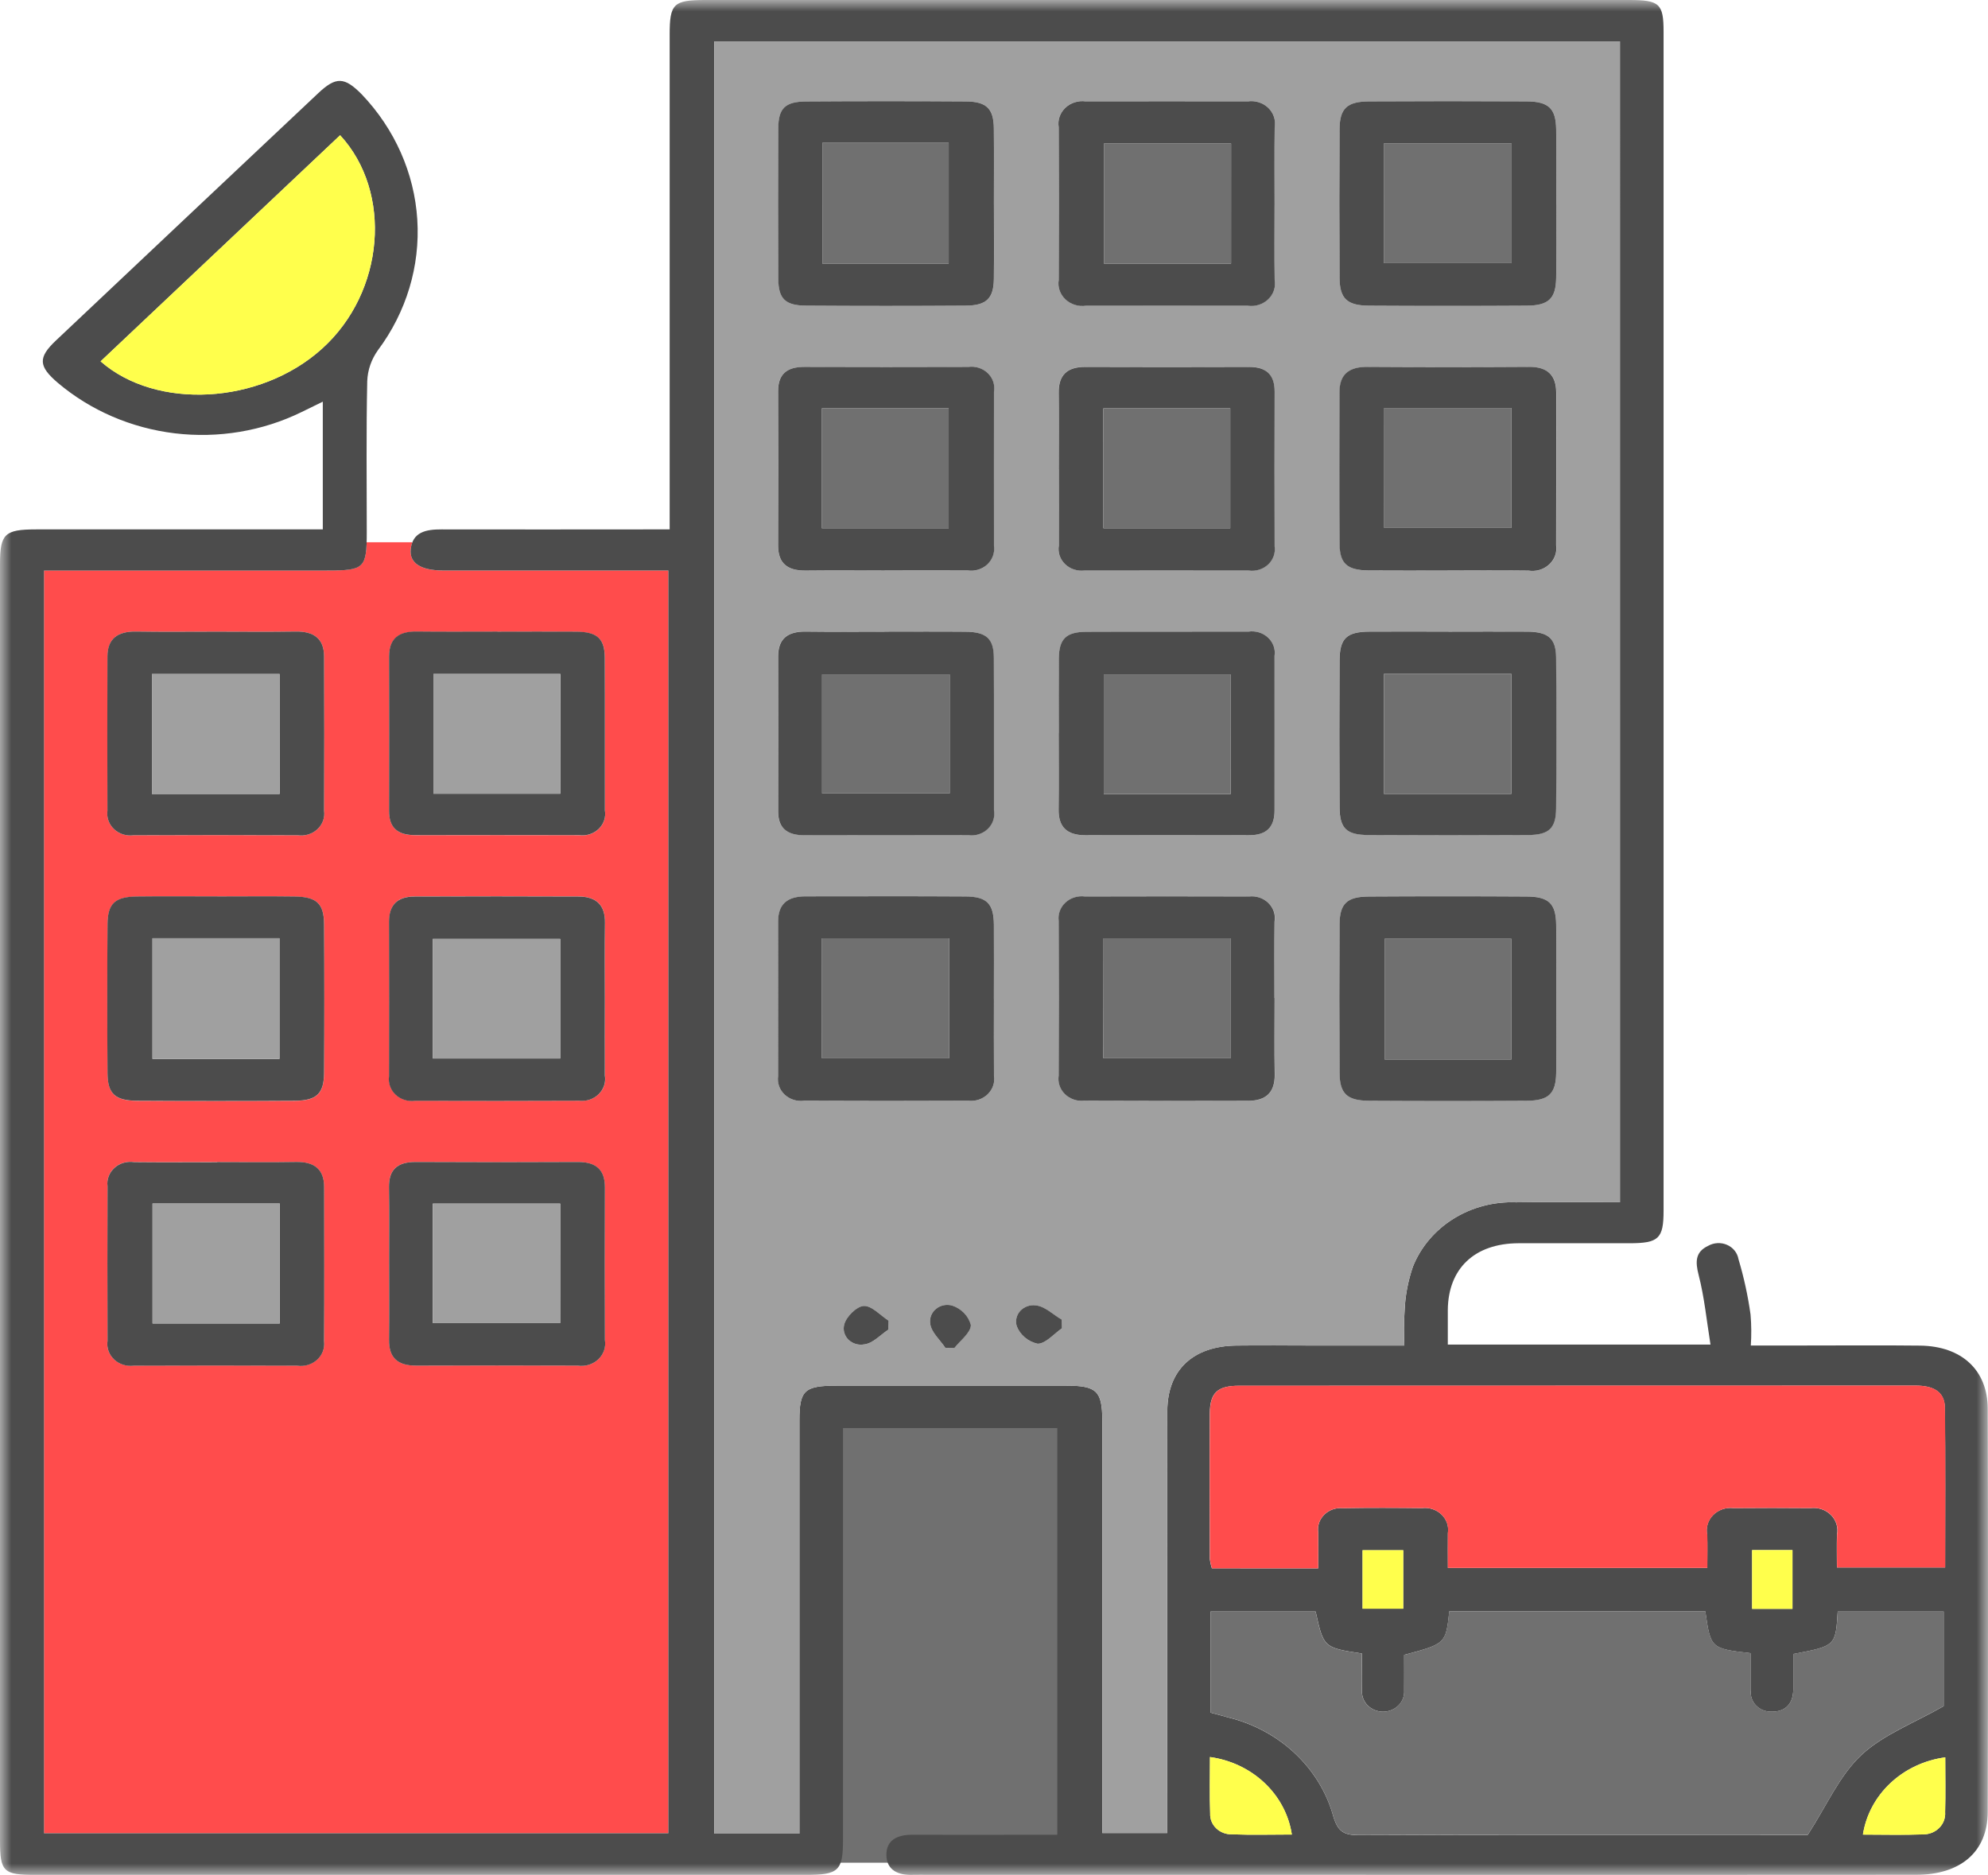
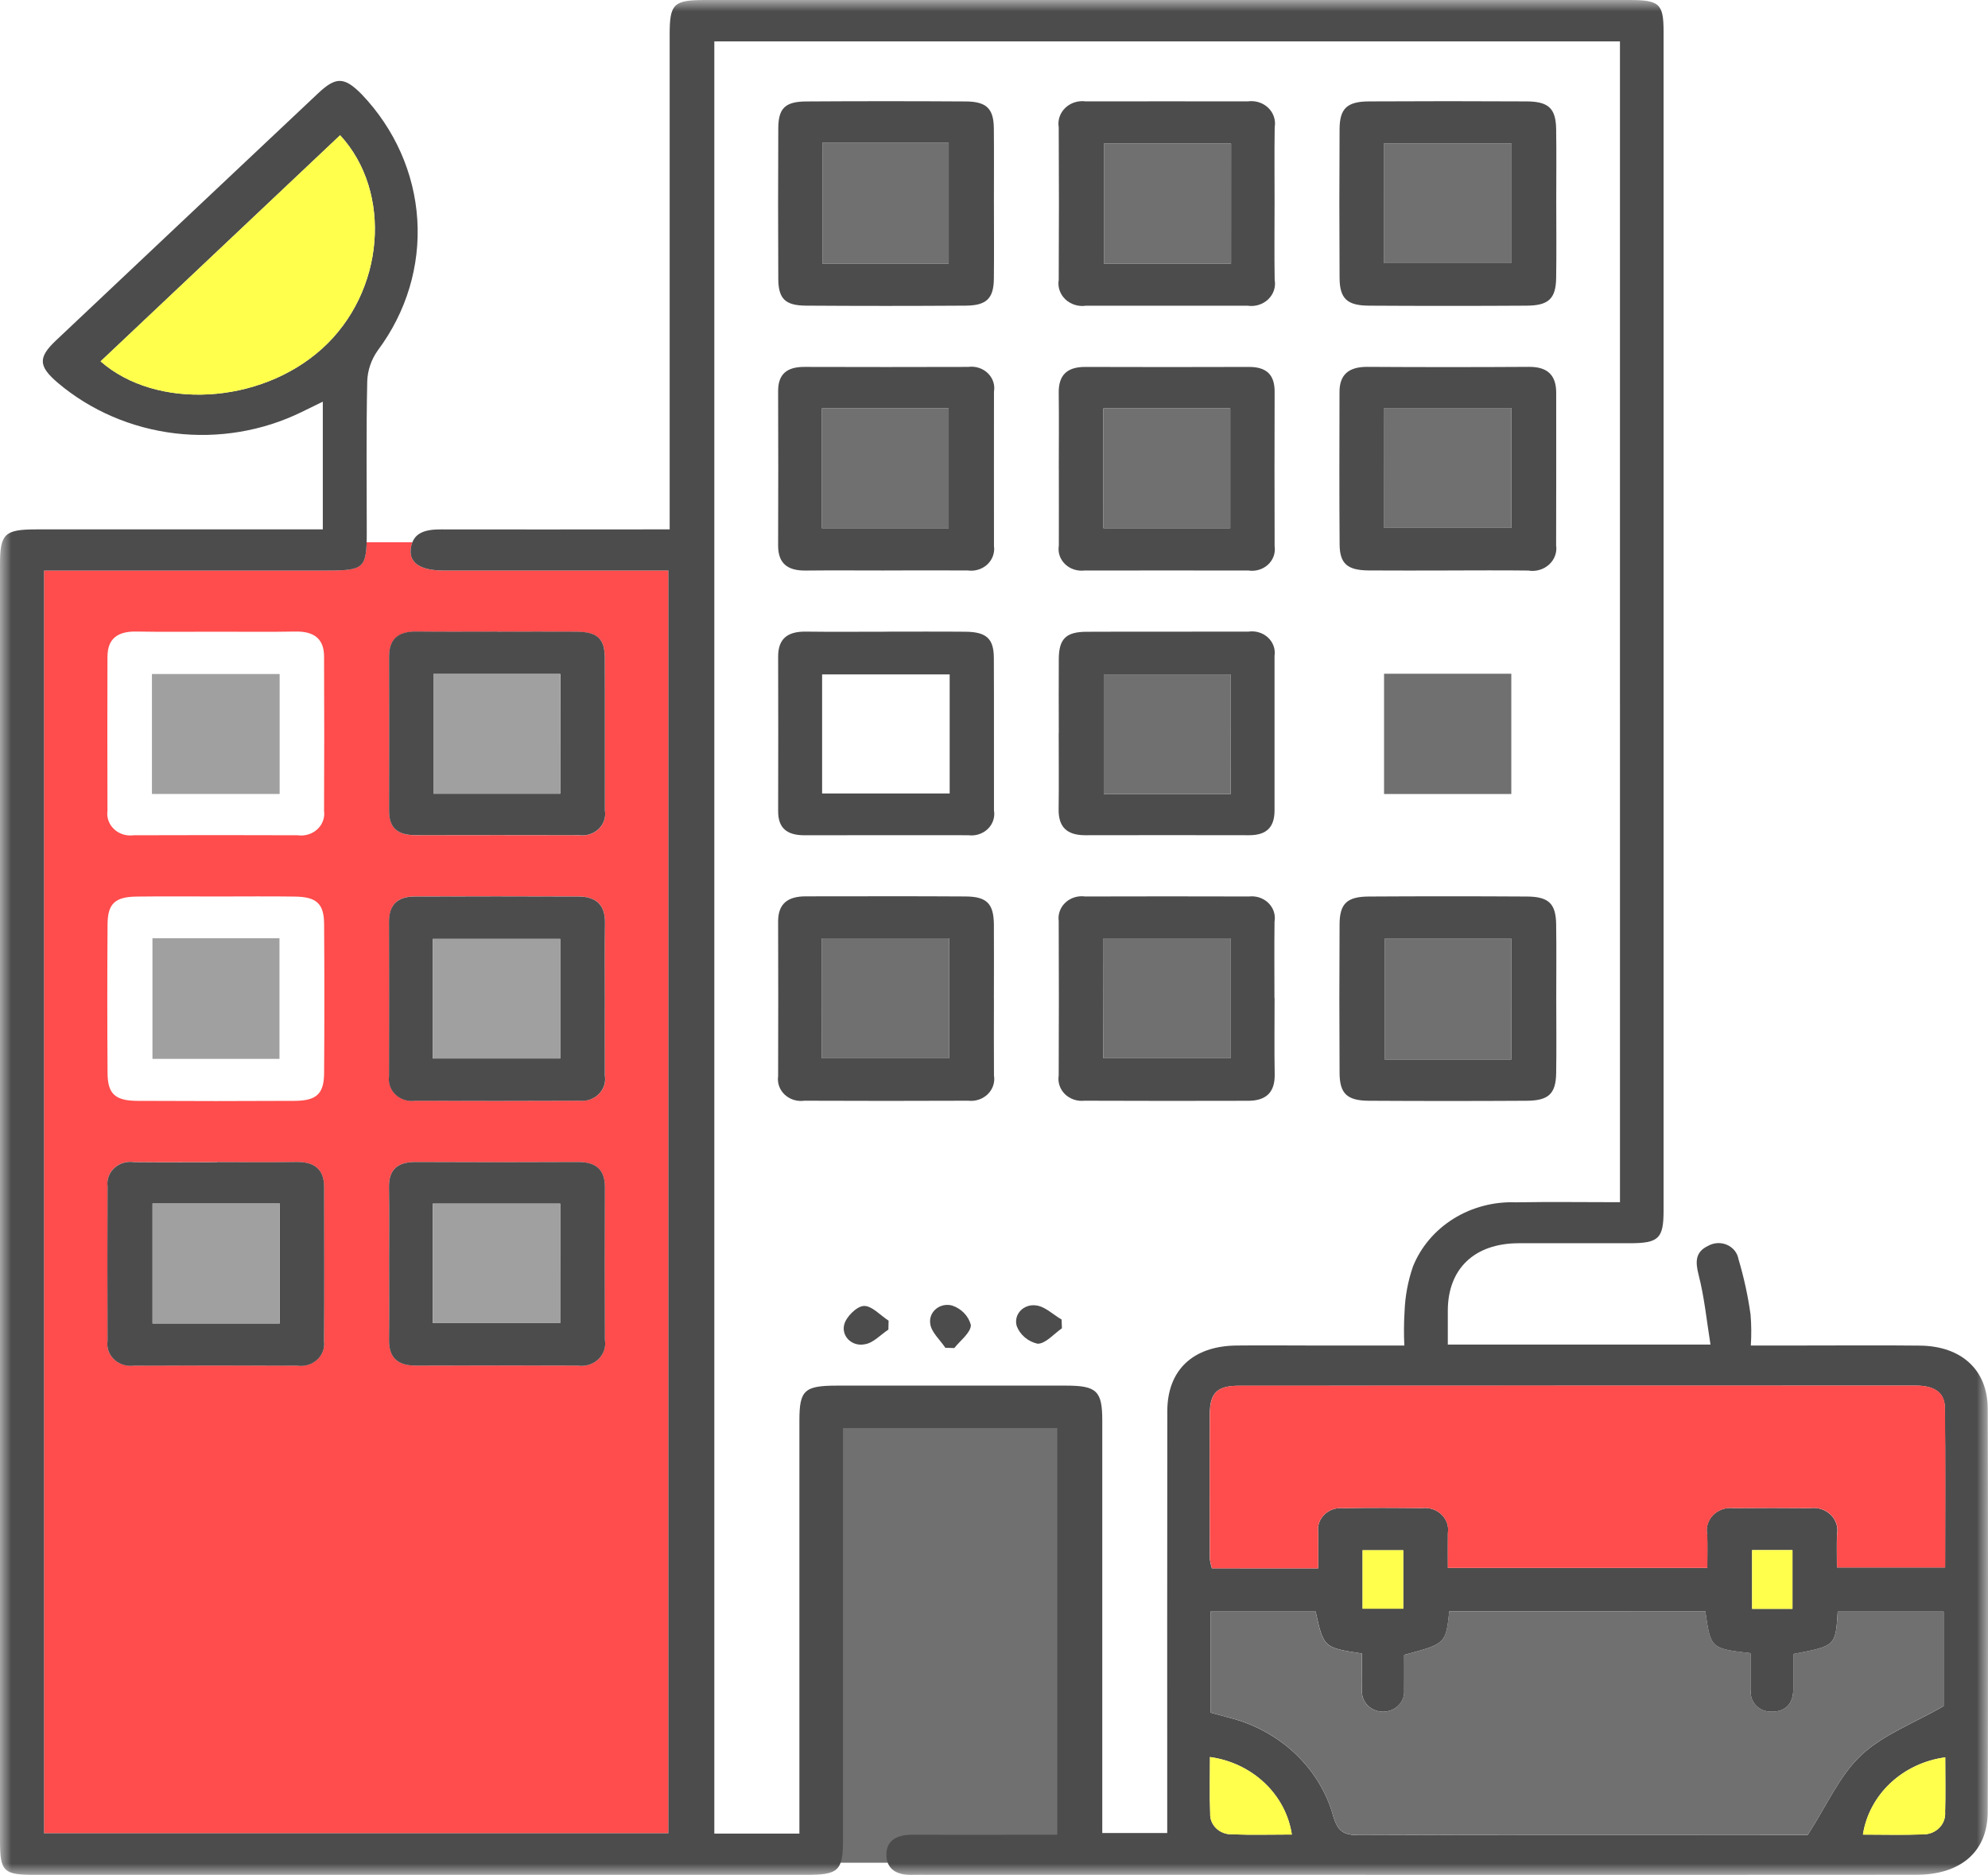
<svg xmlns="http://www.w3.org/2000/svg" width="88" height="83" viewBox="0 0 88 83" fill="none">
  <g clip-path="url(#clip0_163_2)">
    <g opacity="0.7">
      <path d="M47.903 62.123H36.062V82.458H47.903V62.123Z" fill="#333333" />
      <mask id="mask0_163_2" style="mask-type:luminance" maskUnits="userSpaceOnUse" x="0" y="0" width="88" height="83">
        <path d="M88 0H0V83H88V0Z" fill="white" />
      </mask>
      <g mask="url(#mask0_163_2)">
        <path d="M1.948 81.155H29.587V25.255H1.948V81.155ZM4.759 29.049C4.764 28.28 5.204 27.946 6.015 27.957C7.208 27.978 8.404 27.964 9.597 27.964C10.762 27.964 11.927 27.978 13.089 27.957C13.902 27.944 14.342 28.283 14.345 29.051C14.355 31.331 14.355 33.611 14.345 35.893C14.366 36.041 14.35 36.193 14.298 36.334C14.247 36.476 14.161 36.605 14.047 36.71C13.934 36.815 13.796 36.893 13.645 36.939C13.493 36.986 13.332 36.998 13.175 36.975C10.757 36.966 8.339 36.966 5.921 36.975C5.764 36.997 5.604 36.984 5.453 36.938C5.302 36.892 5.164 36.813 5.051 36.707C4.938 36.602 4.853 36.474 4.802 36.332C4.75 36.19 4.735 36.039 4.756 35.891C4.749 33.611 4.749 31.331 4.756 29.049M14.345 59.379C14.363 59.528 14.345 59.678 14.291 59.819C14.237 59.96 14.149 60.088 14.035 60.192C13.92 60.296 13.782 60.373 13.63 60.418C13.479 60.463 13.318 60.475 13.161 60.452C10.743 60.445 8.325 60.445 5.907 60.452C5.749 60.471 5.589 60.455 5.439 60.406C5.289 60.357 5.153 60.276 5.042 60.169C4.931 60.063 4.847 59.933 4.798 59.791C4.749 59.648 4.736 59.497 4.759 59.349C4.752 57.069 4.752 54.789 4.759 52.508C4.74 52.359 4.757 52.208 4.811 52.067C4.865 51.926 4.952 51.799 5.067 51.695C5.182 51.592 5.322 51.515 5.473 51.472C5.625 51.428 5.786 51.418 5.943 51.443C7.165 51.455 8.389 51.443 9.614 51.443C10.779 51.443 11.943 51.459 13.106 51.439C13.923 51.425 14.345 51.771 14.347 52.541C14.352 54.821 14.357 57.103 14.347 59.383M14.347 47.498C14.342 48.416 14.019 48.725 13.053 48.732C10.723 48.745 8.395 48.745 6.067 48.732C5.094 48.725 4.768 48.42 4.761 47.509C4.746 45.313 4.746 43.117 4.761 40.921C4.766 40.001 5.09 39.7 6.055 39.689C7.249 39.674 8.442 39.685 9.638 39.685C10.771 39.685 11.908 39.673 13.041 39.689C14.014 39.7 14.342 39.999 14.347 40.91C14.362 43.106 14.362 45.302 14.347 47.498ZM17.223 29.072C17.223 28.288 17.63 27.954 18.441 27.963C19.634 27.976 20.828 27.968 22.024 27.968C23.186 27.968 24.351 27.959 25.515 27.968C26.44 27.976 26.768 28.268 26.773 29.119C26.786 31.372 26.773 33.625 26.778 35.878C26.804 36.025 26.793 36.176 26.745 36.319C26.697 36.461 26.615 36.591 26.504 36.698C26.393 36.804 26.257 36.885 26.107 36.933C25.957 36.981 25.797 36.995 25.64 36.974C23.222 36.974 20.804 36.967 18.386 36.974C17.614 36.974 17.223 36.653 17.223 35.907C17.23 33.627 17.23 31.348 17.223 29.068M26.776 59.321C26.802 59.475 26.788 59.633 26.737 59.782C26.686 59.931 26.598 60.066 26.48 60.176C26.363 60.287 26.22 60.37 26.062 60.418C25.904 60.466 25.736 60.478 25.573 60.453C23.185 60.446 20.798 60.446 18.41 60.453C17.585 60.453 17.212 60.089 17.221 59.317C17.233 58.161 17.221 57.01 17.221 55.855C17.221 54.757 17.233 53.659 17.216 52.561C17.204 51.781 17.585 51.433 18.41 51.438C20.797 51.451 23.184 51.451 25.573 51.438C26.392 51.438 26.778 51.788 26.776 52.563C26.766 54.816 26.766 57.068 26.776 59.321ZM26.776 44.23C26.776 45.357 26.768 46.483 26.78 47.61C26.805 47.758 26.793 47.91 26.745 48.053C26.698 48.196 26.615 48.326 26.505 48.434C26.395 48.542 26.26 48.625 26.11 48.676C25.96 48.726 25.8 48.744 25.642 48.726C23.224 48.738 20.806 48.738 18.388 48.726C18.231 48.749 18.071 48.736 17.92 48.69C17.769 48.644 17.632 48.565 17.519 48.46C17.406 48.355 17.32 48.226 17.269 48.085C17.218 47.943 17.202 47.792 17.223 47.644C17.23 45.362 17.23 43.081 17.223 40.8C17.218 40.065 17.585 39.688 18.349 39.684C20.767 39.675 23.185 39.675 25.604 39.684C26.411 39.688 26.795 40.079 26.78 40.852C26.764 41.977 26.776 43.105 26.776 44.23ZM19.579 25.255C18.632 25.248 18.12 24.927 18.18 24.324C18.189 24.214 18.215 24.106 18.256 24.003H16.229C16.198 25.175 15.963 25.255 14.475 25.255H1.948V81.155H29.587V25.255H19.579ZM4.759 29.049C4.764 28.28 5.204 27.946 6.015 27.957C7.208 27.978 8.404 27.964 9.597 27.964C10.762 27.964 11.927 27.978 13.089 27.957C13.902 27.944 14.343 28.283 14.345 29.051C14.355 31.331 14.355 33.611 14.345 35.893C14.367 36.041 14.351 36.193 14.299 36.334C14.247 36.476 14.161 36.605 14.047 36.71C13.934 36.815 13.796 36.893 13.645 36.939C13.493 36.986 13.332 36.998 13.175 36.975C10.757 36.966 8.339 36.966 5.921 36.975C5.764 36.997 5.604 36.984 5.453 36.938C5.302 36.892 5.165 36.813 5.052 36.707C4.939 36.602 4.853 36.474 4.802 36.332C4.751 36.19 4.736 36.039 4.757 35.891C4.75 33.611 4.75 31.331 4.757 29.049M14.345 59.379C14.363 59.528 14.345 59.678 14.291 59.819C14.237 59.96 14.149 60.088 14.035 60.192C13.92 60.296 13.782 60.373 13.63 60.418C13.479 60.463 13.318 60.475 13.161 60.452C10.743 60.445 8.325 60.445 5.907 60.452C5.749 60.471 5.589 60.455 5.439 60.406C5.289 60.357 5.153 60.276 5.042 60.169C4.931 60.063 4.847 59.933 4.798 59.791C4.749 59.648 4.736 59.497 4.759 59.349C4.752 57.069 4.752 54.789 4.759 52.508C4.74 52.359 4.757 52.208 4.811 52.067C4.865 51.926 4.952 51.799 5.067 51.695C5.182 51.592 5.322 51.515 5.473 51.472C5.625 51.428 5.786 51.418 5.943 51.443C7.165 51.455 8.389 51.443 9.614 51.443C10.779 51.443 11.943 51.459 13.106 51.439C13.923 51.425 14.345 51.771 14.347 52.541C14.352 54.821 14.357 57.103 14.347 59.383M14.347 47.498C14.342 48.416 14.019 48.725 13.053 48.732C10.723 48.745 8.395 48.745 6.067 48.732C5.094 48.725 4.768 48.42 4.761 47.509C4.746 45.313 4.746 43.117 4.761 40.921C4.766 40.001 5.09 39.7 6.055 39.689C7.249 39.674 8.442 39.685 9.638 39.685C10.771 39.685 11.908 39.673 13.041 39.689C14.014 39.7 14.342 39.999 14.347 40.91C14.362 43.106 14.362 45.302 14.347 47.498ZM22.023 27.967C23.185 27.967 24.35 27.958 25.515 27.967C26.44 27.976 26.768 28.267 26.773 29.119C26.785 31.372 26.773 33.624 26.778 35.877C26.803 36.025 26.792 36.176 26.744 36.318C26.697 36.461 26.614 36.59 26.503 36.697C26.392 36.804 26.256 36.884 26.106 36.932C25.956 36.98 25.796 36.994 25.639 36.973C23.221 36.973 20.803 36.966 18.385 36.973C17.613 36.973 17.223 36.652 17.223 35.907C17.23 33.627 17.23 31.347 17.223 29.067C17.223 28.283 17.63 27.949 18.44 27.957C19.634 27.971 20.827 27.962 22.023 27.962M26.778 59.319C26.804 59.474 26.791 59.632 26.739 59.781C26.688 59.929 26.6 60.064 26.483 60.175C26.365 60.285 26.222 60.368 26.064 60.416C25.906 60.464 25.738 60.476 25.575 60.451C23.188 60.445 20.8 60.445 18.412 60.451C17.587 60.451 17.214 60.087 17.223 59.315C17.235 58.16 17.223 57.008 17.223 55.854C17.223 54.756 17.235 53.658 17.218 52.559C17.206 51.779 17.587 51.432 18.412 51.436C20.799 51.45 23.186 51.45 25.575 51.436C26.395 51.436 26.78 51.786 26.778 52.561C26.768 54.814 26.768 57.067 26.778 59.319ZM26.778 44.228C26.778 45.356 26.77 46.481 26.783 47.608C26.807 47.757 26.795 47.908 26.747 48.051C26.7 48.194 26.617 48.325 26.507 48.433C26.397 48.541 26.262 48.623 26.112 48.674C25.962 48.725 25.802 48.742 25.644 48.725C23.227 48.736 20.808 48.736 18.39 48.725C18.233 48.747 18.073 48.734 17.922 48.688C17.771 48.642 17.634 48.563 17.521 48.458C17.408 48.353 17.322 48.225 17.271 48.083C17.22 47.942 17.204 47.791 17.226 47.643C17.233 45.361 17.233 43.079 17.226 40.798C17.221 40.063 17.587 39.687 18.352 39.682C20.77 39.673 23.188 39.673 25.606 39.682C26.413 39.687 26.797 40.077 26.783 40.85C26.766 41.976 26.778 43.103 26.778 44.228Z" fill="#FF0000" />
        <path d="M64.091 59.522H75.716C75.543 58.448 75.446 57.428 75.192 56.444C75.044 55.867 75.032 55.424 75.612 55.15C75.737 55.079 75.878 55.038 76.024 55.03C76.169 55.022 76.315 55.048 76.447 55.106C76.58 55.163 76.695 55.251 76.783 55.36C76.871 55.47 76.93 55.598 76.953 55.733C77.194 56.539 77.373 57.36 77.489 58.19C77.528 58.647 77.531 59.105 77.501 59.562H79.969C81.644 59.562 83.318 59.548 84.992 59.567C86.826 59.588 87.983 60.644 87.988 62.358C88.005 68.309 88.005 74.259 87.988 80.209C87.983 81.974 86.794 82.992 84.805 82.995C76.584 83.001 68.362 83.002 60.14 82.998H41.124C40.885 82.998 40.646 82.99 40.407 82.998C39.747 83.019 39.245 82.781 39.237 82.118C39.229 81.456 39.72 81.217 40.386 81.22C42.18 81.229 43.974 81.22 45.767 81.22H46.802V63.216H37.316V64.183C37.316 69.936 37.316 75.689 37.316 81.441C37.316 82.817 37.123 82.998 35.66 82.998C24.299 82.998 12.937 82.998 1.575 82.998C0.145 82.998 0 82.857 0 81.475C0 62.638 0 43.801 0 24.964C0 23.634 0.207 23.436 1.593 23.435C5.48 23.433 9.366 23.433 13.253 23.435H14.289V17.781C13.942 17.951 13.642 18.096 13.342 18.244C11.618 19.086 9.664 19.413 7.738 19.182C5.812 18.95 4.007 18.171 2.562 16.949C1.7 16.214 1.675 15.83 2.477 15.072C6.345 11.42 10.214 7.772 14.086 4.126C14.875 3.383 15.246 3.401 16.014 4.178C17.475 5.711 18.342 7.665 18.472 9.723C18.602 11.78 17.987 13.818 16.729 15.503C16.438 15.909 16.274 16.384 16.256 16.874C16.208 19.101 16.235 21.33 16.235 23.557C16.235 25.159 16.134 25.256 14.476 25.256H1.949V81.155H29.586V25.254H20.028C19.878 25.254 19.729 25.254 19.58 25.254C18.633 25.247 18.12 24.926 18.18 24.324C18.257 23.545 18.865 23.432 19.548 23.435C22.538 23.439 25.527 23.439 28.515 23.435H29.643V22.429C29.643 15.462 29.643 8.497 29.643 1.533C29.643 0.167 29.81 0.001 31.217 0C44.85 0 58.483 0 72.116 0C73.459 0 73.639 0.164 73.639 1.401C73.639 18.799 73.639 36.198 73.639 53.596C73.639 54.828 73.422 55.033 72.144 55.035C70.499 55.035 68.858 55.03 67.211 55.035C65.271 55.044 64.102 56.156 64.088 57.993C64.085 58.471 64.088 58.949 64.088 59.519M71.708 1.833H31.62V81.169H35.386V80.224C35.386 74.444 35.386 68.664 35.386 62.884C35.386 61.539 35.603 61.339 37.057 61.338C40.436 61.338 43.814 61.338 47.191 61.338C48.547 61.338 48.793 61.577 48.793 62.882C48.793 68.633 48.793 74.385 48.793 80.137V81.143H51.668C51.668 74.866 51.662 68.664 51.672 62.463C51.676 60.644 52.81 59.584 54.736 59.563C55.871 59.55 57.007 59.563 58.143 59.563H62.164C62.139 59.058 62.143 58.552 62.174 58.048C62.2 57.374 62.325 56.708 62.545 56.067C62.893 55.201 63.52 54.461 64.34 53.95C65.159 53.44 66.128 53.186 67.109 53.224C68.625 53.197 70.141 53.219 71.709 53.219L71.708 1.833ZM64.156 71.326C63.999 72.765 63.999 72.765 62.156 73.259C62.156 73.771 62.162 74.304 62.156 74.835C62.164 74.954 62.147 75.074 62.104 75.187C62.062 75.3 61.995 75.403 61.908 75.491C61.822 75.579 61.718 75.649 61.602 75.697C61.485 75.746 61.36 75.771 61.233 75.773C61.106 75.774 60.98 75.751 60.863 75.704C60.745 75.658 60.639 75.59 60.551 75.504C60.463 75.418 60.394 75.316 60.349 75.204C60.304 75.092 60.283 74.973 60.289 74.853C60.278 74.296 60.289 73.738 60.289 73.198C58.591 72.936 58.591 72.936 58.238 71.338H53.587V75.816C53.85 75.886 54.107 75.951 54.361 76.025C55.482 76.299 56.506 76.85 57.325 77.621C58.145 78.393 58.731 79.357 59.022 80.414C59.217 81.06 59.468 81.242 60.157 81.239C66.076 81.213 71.995 81.224 77.914 81.224H80.022C80.867 79.919 81.417 78.612 82.386 77.7C83.355 76.788 84.74 76.271 86.037 75.527V71.341H81.347C81.255 72.863 81.255 72.863 79.379 73.22C79.379 73.731 79.379 74.262 79.379 74.795C79.379 75.404 79.045 75.787 78.408 75.772C78.279 75.775 78.151 75.75 78.032 75.702C77.914 75.653 77.809 75.58 77.723 75.489C77.637 75.398 77.573 75.291 77.536 75.175C77.498 75.058 77.488 74.936 77.505 74.815C77.505 74.265 77.505 73.712 77.505 73.185C75.723 72.977 75.723 72.977 75.487 71.329L64.156 71.326ZM58.351 69.428C58.351 68.837 58.355 68.334 58.351 67.831C58.331 67.689 58.345 67.545 58.392 67.409C58.44 67.273 58.519 67.15 58.624 67.047C58.73 66.944 58.858 66.865 59.001 66.816C59.143 66.767 59.295 66.749 59.446 66.764C60.611 66.742 61.778 66.748 62.943 66.761C63.101 66.741 63.261 66.757 63.411 66.806C63.562 66.855 63.698 66.936 63.81 67.044C63.921 67.151 64.005 67.281 64.054 67.424C64.103 67.567 64.116 67.718 64.092 67.867C64.084 68.367 64.092 68.867 64.092 69.41H75.573C75.573 68.885 75.588 68.412 75.569 67.939C75.537 67.785 75.543 67.626 75.589 67.475C75.635 67.323 75.718 67.184 75.831 67.069C75.945 66.954 76.086 66.866 76.243 66.812C76.4 66.759 76.568 66.741 76.733 66.761C77.869 66.751 79.005 66.751 80.14 66.761C80.305 66.74 80.473 66.757 80.63 66.809C80.787 66.861 80.929 66.948 81.044 67.062C81.159 67.176 81.243 67.314 81.29 67.464C81.337 67.615 81.346 67.774 81.315 67.928C81.298 68.424 81.312 68.92 81.312 69.389H86.101C86.101 66.98 86.121 64.644 86.09 62.309C86.08 61.562 85.515 61.337 84.794 61.337C74.811 61.341 64.829 61.343 54.846 61.344C53.881 61.344 53.558 61.659 53.552 62.575C53.539 64.718 53.547 66.86 53.552 69.003C53.568 69.147 53.599 69.289 53.645 69.427L58.351 69.428ZM4.453 15.996C6.909 18.153 11.497 17.921 14.252 15.438C17.037 12.93 17.384 8.507 15.056 5.986L4.453 15.996ZM53.56 77.78C53.56 78.62 53.537 79.45 53.569 80.279C53.563 80.4 53.584 80.52 53.63 80.633C53.676 80.746 53.746 80.849 53.836 80.936C53.925 81.022 54.033 81.09 54.152 81.136C54.271 81.182 54.398 81.204 54.527 81.201C55.409 81.236 56.294 81.21 57.184 81.21C57.054 80.346 56.63 79.545 55.977 78.927C55.324 78.308 54.476 77.906 53.56 77.779M86.108 77.793C85.19 77.915 84.339 78.314 83.682 78.931C83.025 79.547 82.597 80.347 82.463 81.212C83.354 81.212 84.233 81.237 85.112 81.203C85.247 81.206 85.382 81.182 85.508 81.133C85.633 81.084 85.746 81.01 85.839 80.917C85.933 80.824 86.004 80.714 86.049 80.593C86.095 80.472 86.112 80.344 86.102 80.216C86.126 79.411 86.108 78.605 86.108 77.793M60.314 71.213H62.116V68.625H60.314V71.213ZM79.345 68.619H77.557V71.22H79.345V68.619Z" fill="black" />
-         <path d="M9.636 39.682C10.77 39.682 11.905 39.67 13.039 39.685C14.011 39.698 14.339 39.995 14.345 40.905C14.36 43.102 14.36 45.299 14.345 47.495C14.339 48.412 14.015 48.721 13.051 48.727C10.722 48.741 8.393 48.741 6.064 48.727C5.092 48.721 4.765 48.416 4.759 47.506C4.744 45.309 4.744 43.112 4.759 40.916C4.764 39.998 5.087 39.697 6.052 39.684C7.246 39.669 8.441 39.681 9.636 39.681M6.749 46.875H12.37V41.534H6.749L6.749 46.875Z" fill="black" />
        <path d="M26.774 44.231C26.774 45.358 26.766 46.484 26.774 47.61C26.8 47.758 26.788 47.91 26.741 48.053C26.693 48.196 26.611 48.327 26.501 48.435C26.391 48.544 26.255 48.626 26.106 48.677C25.956 48.727 25.796 48.745 25.638 48.727C23.22 48.739 20.802 48.736 18.384 48.73C18.227 48.753 18.066 48.74 17.915 48.694C17.764 48.647 17.627 48.568 17.514 48.463C17.401 48.358 17.316 48.229 17.265 48.087C17.214 47.946 17.198 47.795 17.22 47.647C17.227 45.366 17.227 43.085 17.22 40.804C17.217 40.069 17.584 39.69 18.348 39.688C20.767 39.678 23.185 39.678 25.603 39.688C26.41 39.688 26.792 40.083 26.779 40.854C26.761 41.981 26.774 43.107 26.774 44.233M24.799 41.564H19.157V46.855H24.799V41.564Z" fill="black" />
        <path d="M9.615 51.442C10.779 51.442 11.944 51.457 13.108 51.437C13.924 51.423 14.346 51.769 14.348 52.54C14.353 54.821 14.358 57.102 14.345 59.383C14.363 59.531 14.345 59.682 14.291 59.823C14.238 59.964 14.15 60.092 14.036 60.195C13.921 60.299 13.783 60.377 13.631 60.422C13.48 60.467 13.319 60.479 13.162 60.456C10.745 60.448 8.326 60.448 5.908 60.456C5.751 60.475 5.591 60.459 5.441 60.41C5.291 60.361 5.155 60.28 5.044 60.173C4.933 60.066 4.849 59.937 4.8 59.794C4.751 59.652 4.737 59.501 4.76 59.353C4.752 57.072 4.752 54.792 4.76 52.511C4.74 52.362 4.758 52.211 4.812 52.07C4.865 51.929 4.953 51.802 5.068 51.698C5.182 51.595 5.321 51.518 5.473 51.474C5.625 51.431 5.786 51.421 5.942 51.446C7.167 51.459 8.393 51.449 9.614 51.449M12.383 53.278H6.752V58.587H12.384L12.383 53.278Z" fill="black" />
-         <path d="M9.597 27.963C10.761 27.963 11.927 27.977 13.09 27.957C13.902 27.944 14.341 28.282 14.345 29.05C14.356 31.33 14.356 33.611 14.345 35.892C14.367 36.041 14.351 36.192 14.299 36.334C14.247 36.476 14.161 36.604 14.048 36.709C13.934 36.814 13.796 36.893 13.645 36.939C13.494 36.985 13.333 36.997 13.176 36.974C10.758 36.965 8.34 36.965 5.922 36.974C5.765 36.996 5.604 36.984 5.453 36.938C5.302 36.891 5.165 36.812 5.052 36.707C4.939 36.602 4.853 36.474 4.802 36.332C4.751 36.191 4.735 36.039 4.756 35.891C4.748 33.611 4.748 31.33 4.756 29.049C4.76 28.28 5.202 27.946 6.012 27.957C7.205 27.977 8.4 27.963 9.594 27.963M12.375 29.837H6.726V35.147H12.378L12.375 29.837Z" fill="black" />
        <path d="M22.02 27.962C23.184 27.962 24.348 27.954 25.512 27.962C26.438 27.971 26.766 28.264 26.771 29.117C26.782 31.369 26.771 33.621 26.776 35.873C26.802 36.021 26.79 36.172 26.742 36.314C26.695 36.457 26.612 36.587 26.501 36.694C26.39 36.8 26.254 36.881 26.104 36.929C25.953 36.977 25.794 36.99 25.637 36.969C23.219 36.969 20.802 36.964 18.384 36.969C17.61 36.972 17.22 36.65 17.222 35.904C17.228 33.624 17.228 31.344 17.222 29.064C17.222 28.279 17.628 27.945 18.44 27.955C19.633 27.969 20.827 27.959 22.021 27.959M24.806 29.835H19.186V35.134H24.802L24.806 29.835Z" fill="black" />
        <path d="M17.224 55.854C17.224 54.756 17.236 53.658 17.219 52.561C17.207 51.781 17.587 51.433 18.412 51.438C20.8 51.45 23.188 51.45 25.575 51.438C26.394 51.434 26.78 51.786 26.777 52.563C26.768 54.815 26.768 57.067 26.777 59.319C26.803 59.474 26.79 59.632 26.739 59.781C26.688 59.93 26.599 60.065 26.482 60.176C26.364 60.286 26.221 60.369 26.063 60.417C25.905 60.465 25.737 60.477 25.573 60.452C23.186 60.446 20.798 60.446 18.41 60.452C17.586 60.455 17.212 60.087 17.221 59.316C17.235 58.16 17.224 57.005 17.224 55.853M24.799 53.28H19.158V58.567H24.797L24.799 53.28Z" fill="black" />
-         <path d="M71.708 1.833V53.219C70.141 53.219 68.624 53.197 67.108 53.224C66.127 53.186 65.159 53.44 64.339 53.95C63.52 54.461 62.892 55.201 62.545 56.067C62.324 56.708 62.199 57.374 62.173 58.047C62.142 58.552 62.138 59.058 62.163 59.563H58.142C57.006 59.563 55.87 59.553 54.734 59.566C52.81 59.587 51.675 60.646 51.671 62.465C51.66 68.666 51.667 74.868 51.667 81.146H48.795V80.14C48.795 74.388 48.795 68.636 48.795 62.884C48.795 61.579 48.548 61.341 47.192 61.34C43.813 61.338 40.436 61.338 37.059 61.34C35.603 61.34 35.388 61.541 35.388 62.886C35.388 68.666 35.388 74.446 35.388 80.226V81.171H31.621V1.833H71.708ZM68.889 9.012C68.889 7.914 68.902 6.815 68.885 5.717C68.871 4.801 68.551 4.495 67.587 4.489C65.258 4.476 62.929 4.476 60.6 4.489C59.629 4.494 59.304 4.799 59.298 5.711C59.284 7.908 59.284 10.105 59.298 12.302C59.304 13.217 59.628 13.525 60.594 13.531C62.923 13.544 65.252 13.544 67.581 13.531C68.551 13.525 68.871 13.219 68.885 12.307C68.903 11.209 68.889 10.11 68.889 9.012M68.889 44.291C68.889 43.165 68.902 42.038 68.886 40.912C68.872 39.997 68.551 39.69 67.586 39.685C65.257 39.672 62.928 39.672 60.599 39.685C59.63 39.69 59.305 39.995 59.299 40.909C59.285 43.105 59.285 45.302 59.299 47.499C59.304 48.413 59.629 48.721 60.596 48.727C62.925 48.74 65.254 48.74 67.584 48.727C68.552 48.721 68.871 48.412 68.886 47.502C68.903 46.432 68.89 45.361 68.89 44.291M43.999 9.057C43.999 7.931 44.008 6.804 43.996 5.678C43.986 4.812 43.675 4.497 42.761 4.491C40.403 4.474 38.045 4.474 35.688 4.491C34.761 4.496 34.459 4.792 34.454 5.669C34.442 7.893 34.442 10.118 34.454 12.342C34.458 13.224 34.758 13.524 35.679 13.53C38.037 13.546 40.395 13.546 42.752 13.53C43.671 13.524 43.986 13.21 43.997 12.351C44.01 11.253 44 10.155 44 9.056M56.42 9.092C56.42 7.937 56.408 6.782 56.424 5.626C56.452 5.472 56.44 5.313 56.39 5.164C56.34 5.014 56.253 4.878 56.136 4.767C56.02 4.655 55.877 4.571 55.719 4.522C55.561 4.473 55.393 4.46 55.229 4.484C52.84 4.482 50.452 4.482 48.063 4.484C47.899 4.461 47.731 4.475 47.573 4.525C47.416 4.574 47.273 4.658 47.156 4.77C47.039 4.882 46.952 5.018 46.901 5.167C46.85 5.316 46.838 5.475 46.864 5.63C46.877 7.882 46.877 10.135 46.864 12.388C46.838 12.543 46.851 12.701 46.903 12.85C46.954 12.999 47.041 13.135 47.158 13.247C47.276 13.358 47.419 13.441 47.577 13.491C47.735 13.54 47.903 13.554 48.067 13.53C50.456 13.534 52.844 13.534 55.232 13.53C55.396 13.554 55.564 13.54 55.722 13.49C55.88 13.44 56.023 13.356 56.139 13.244C56.255 13.132 56.342 12.995 56.391 12.846C56.441 12.696 56.452 12.537 56.423 12.383C56.406 11.285 56.419 10.187 56.419 9.088M64.114 27.959C62.949 27.959 61.785 27.952 60.62 27.959C59.606 27.966 59.299 28.251 59.295 29.231C59.284 31.399 59.284 33.567 59.295 35.735C59.3 36.672 59.599 36.957 60.571 36.962C62.929 36.972 65.287 36.972 67.644 36.962C68.563 36.957 68.873 36.665 68.879 35.782C68.895 33.558 68.895 31.334 68.879 29.109C68.872 28.256 68.532 27.968 67.605 27.96C66.441 27.95 65.277 27.957 64.112 27.957M56.419 44.181C56.419 43.055 56.409 41.928 56.423 40.802C56.449 40.654 56.439 40.503 56.392 40.359C56.346 40.216 56.265 40.085 56.155 39.977C56.045 39.868 55.91 39.786 55.761 39.735C55.611 39.684 55.451 39.668 55.293 39.686C52.875 39.676 50.457 39.676 48.039 39.686C47.882 39.664 47.722 39.677 47.571 39.723C47.42 39.77 47.282 39.848 47.169 39.953C47.056 40.058 46.97 40.186 46.918 40.328C46.866 40.469 46.849 40.62 46.869 40.768C46.873 43.049 46.873 45.33 46.869 47.611C46.845 47.759 46.857 47.91 46.904 48.053C46.952 48.196 47.034 48.327 47.144 48.435C47.254 48.543 47.389 48.625 47.539 48.676C47.688 48.727 47.848 48.744 48.006 48.727C50.424 48.739 52.842 48.735 55.26 48.73C56.075 48.73 56.442 48.33 56.43 47.561C56.41 46.435 56.425 45.308 56.424 44.182M64.075 25.255C65.269 25.255 66.464 25.242 67.657 25.259C67.821 25.286 67.99 25.277 68.149 25.231C68.308 25.185 68.454 25.105 68.574 24.996C68.694 24.888 68.785 24.754 68.84 24.606C68.895 24.458 68.912 24.3 68.89 24.144C68.897 21.891 68.893 19.639 68.893 17.386C68.893 16.637 68.535 16.239 67.698 16.242C65.31 16.254 62.922 16.254 60.534 16.242C59.715 16.238 59.302 16.583 59.301 17.349C59.297 19.602 59.287 21.855 59.306 24.107C59.312 24.957 59.655 25.245 60.583 25.254C61.747 25.264 62.912 25.254 64.076 25.254M43.998 44.233C43.998 43.134 44.004 42.036 43.998 40.938C43.99 40.008 43.692 39.692 42.741 39.686C40.383 39.671 38.024 39.681 35.667 39.681C34.875 39.681 34.442 40.007 34.447 40.8C34.459 43.081 34.459 45.361 34.447 47.642C34.425 47.791 34.44 47.941 34.491 48.083C34.541 48.225 34.626 48.353 34.739 48.459C34.851 48.564 34.988 48.643 35.139 48.69C35.29 48.737 35.45 48.75 35.607 48.728C38.025 48.735 40.443 48.738 42.861 48.726C43.019 48.744 43.179 48.727 43.329 48.676C43.479 48.626 43.614 48.544 43.724 48.436C43.835 48.328 43.917 48.197 43.965 48.054C44.013 47.911 44.025 47.76 44.001 47.612C43.99 46.485 43.998 45.359 44.001 44.233M39.155 25.254C40.38 25.254 41.602 25.254 42.826 25.254C42.982 25.277 43.143 25.266 43.294 25.22C43.445 25.175 43.583 25.097 43.696 24.993C43.81 24.889 43.896 24.761 43.948 24.619C44 24.478 44.016 24.328 43.995 24.179C43.995 21.899 43.995 19.619 43.995 17.339C44.021 17.191 44.01 17.04 43.962 16.898C43.914 16.755 43.831 16.625 43.72 16.519C43.608 16.412 43.472 16.331 43.322 16.284C43.172 16.236 43.012 16.222 42.855 16.244C40.438 16.247 38.02 16.25 35.602 16.244C34.828 16.241 34.439 16.563 34.441 17.309C34.447 19.589 34.447 21.869 34.441 24.149C34.441 24.934 34.849 25.268 35.659 25.259C36.823 25.245 37.987 25.256 39.151 25.255M46.867 20.771C46.867 21.897 46.87 23.023 46.867 24.149C46.842 24.296 46.854 24.447 46.901 24.59C46.949 24.732 47.032 24.862 47.142 24.969C47.252 25.076 47.388 25.157 47.538 25.206C47.687 25.255 47.847 25.271 48.004 25.252C50.421 25.252 52.839 25.252 55.256 25.252C55.413 25.276 55.573 25.265 55.724 25.22C55.876 25.175 56.013 25.097 56.127 24.992C56.24 24.887 56.325 24.759 56.376 24.617C56.427 24.476 56.441 24.325 56.419 24.177C56.419 21.896 56.413 19.616 56.419 17.336C56.422 16.607 56.08 16.238 55.29 16.24C52.872 16.246 50.455 16.246 48.037 16.24C47.206 16.238 46.851 16.624 46.861 17.389C46.877 18.515 46.865 19.64 46.865 20.767M39.149 27.961C37.985 27.961 36.821 27.971 35.657 27.957C34.845 27.947 34.437 28.282 34.44 29.067C34.448 31.347 34.448 33.627 34.44 35.907C34.44 36.653 34.83 36.974 35.602 36.971C38.02 36.964 40.437 36.967 42.855 36.971C43.012 36.992 43.172 36.978 43.322 36.93C43.472 36.882 43.608 36.802 43.719 36.695C43.83 36.588 43.913 36.458 43.96 36.316C44.008 36.173 44.02 36.022 43.994 35.874C43.989 33.622 44 31.371 43.988 29.118C43.984 28.267 43.654 27.974 42.729 27.963C41.535 27.952 40.341 27.961 39.148 27.963M46.864 32.447C46.864 33.572 46.875 34.699 46.86 35.825C46.85 36.59 47.206 36.977 48.036 36.974C50.454 36.967 52.871 36.967 55.289 36.974C56.079 36.974 56.42 36.606 56.418 35.877C56.41 33.597 56.413 31.317 56.418 29.037C56.441 28.889 56.426 28.738 56.376 28.596C56.325 28.454 56.24 28.326 56.127 28.221C56.013 28.117 55.876 28.039 55.724 27.994C55.573 27.949 55.413 27.938 55.256 27.962C52.869 27.967 50.481 27.956 48.093 27.967C47.189 27.972 46.879 28.282 46.868 29.154C46.856 30.252 46.865 31.35 46.868 32.447M41.844 59.663L42.24 59.675C42.505 59.334 42.973 58.992 42.973 58.654C42.921 58.458 42.818 58.276 42.674 58.126C42.53 57.976 42.349 57.862 42.146 57.793C42.023 57.76 41.894 57.756 41.769 57.782C41.644 57.809 41.528 57.864 41.431 57.943C41.335 58.022 41.261 58.123 41.217 58.236C41.172 58.349 41.158 58.471 41.176 58.59C41.216 58.964 41.611 59.306 41.844 59.663ZM47.005 58.8C47 58.671 46.995 58.542 46.991 58.413C46.61 58.193 46.245 57.825 45.845 57.788C45.718 57.772 45.589 57.786 45.47 57.829C45.35 57.872 45.244 57.943 45.161 58.035C45.078 58.126 45.021 58.236 44.994 58.354C44.968 58.472 44.973 58.595 45.01 58.71C45.084 58.901 45.206 59.071 45.366 59.206C45.526 59.341 45.72 59.437 45.929 59.485C46.286 59.487 46.648 59.047 47.008 58.802M39.327 58.86L39.336 58.463C38.969 58.227 38.593 57.797 38.239 57.812C37.924 57.826 37.459 58.295 37.372 58.633C37.34 58.752 37.341 58.876 37.374 58.994C37.408 59.112 37.473 59.221 37.564 59.309C37.654 59.396 37.767 59.461 37.891 59.496C38.016 59.531 38.148 59.535 38.274 59.508C38.649 59.461 38.978 59.088 39.328 58.859" fill="#777777" />
        <path d="M64.156 71.326H75.489C75.726 72.975 75.726 72.975 77.506 73.182C77.506 73.712 77.506 74.262 77.506 74.812C77.489 74.933 77.499 75.056 77.537 75.172C77.574 75.288 77.638 75.396 77.724 75.487C77.81 75.578 77.915 75.65 78.033 75.699C78.152 75.748 78.279 75.772 78.409 75.77C79.048 75.784 79.377 75.402 79.38 74.792C79.38 74.261 79.38 73.731 79.38 73.217C81.256 72.861 81.256 72.861 81.348 71.338H86.038V75.523C84.741 76.267 83.355 76.784 82.387 77.696C81.419 78.609 80.868 79.915 80.023 81.22H77.914C71.995 81.22 66.076 81.209 60.158 81.235C59.467 81.238 59.217 81.056 59.022 80.41C58.731 79.353 58.145 78.389 57.325 77.617C56.506 76.846 55.482 76.295 54.361 76.022C54.106 75.95 53.85 75.884 53.587 75.812V71.339H58.235C58.587 72.939 58.587 72.939 60.285 73.199C60.285 73.739 60.277 74.296 60.285 74.854C60.28 74.974 60.3 75.093 60.345 75.205C60.391 75.317 60.459 75.419 60.548 75.505C60.636 75.591 60.742 75.659 60.859 75.705C60.976 75.751 61.102 75.775 61.229 75.773C61.356 75.772 61.482 75.747 61.598 75.698C61.714 75.65 61.819 75.579 61.905 75.492C61.991 75.404 62.058 75.3 62.101 75.188C62.143 75.075 62.161 74.955 62.153 74.835C62.16 74.303 62.153 73.771 62.153 73.26C63.995 72.766 63.995 72.766 64.152 71.327" fill="#333333" />
        <path d="M58.351 69.427H53.651C53.605 69.289 53.574 69.147 53.558 69.003C53.551 66.861 53.543 64.718 53.558 62.576C53.563 61.657 53.886 61.344 54.852 61.343C64.835 61.337 74.817 61.335 84.8 61.337C85.524 61.337 86.086 61.561 86.095 62.309C86.126 64.644 86.107 66.98 86.107 69.389H81.317C81.317 68.92 81.304 68.424 81.321 67.928C81.352 67.774 81.343 67.615 81.296 67.464C81.249 67.313 81.165 67.175 81.05 67.061C80.936 66.946 80.794 66.859 80.637 66.807C80.48 66.755 80.311 66.738 80.146 66.759C79.011 66.75 77.875 66.75 76.739 66.759C76.574 66.739 76.406 66.757 76.249 66.81C76.092 66.864 75.951 66.952 75.837 67.067C75.724 67.182 75.641 67.321 75.595 67.472C75.549 67.623 75.543 67.782 75.575 67.937C75.593 68.409 75.579 68.882 75.579 69.407H64.09C64.09 68.865 64.083 68.364 64.09 67.864C64.113 67.715 64.1 67.564 64.051 67.421C64.002 67.278 63.919 67.148 63.807 67.041C63.696 66.934 63.559 66.853 63.409 66.803C63.258 66.754 63.098 66.739 62.94 66.758C61.774 66.746 60.609 66.74 59.444 66.762C59.293 66.747 59.14 66.765 58.998 66.814C58.855 66.863 58.727 66.942 58.621 67.045C58.516 67.148 58.437 67.272 58.389 67.407C58.342 67.543 58.328 67.687 58.349 67.829C58.353 68.332 58.349 68.835 58.349 69.426" fill="#FF0000" />
        <path d="M4.453 15.996L15.055 5.987C17.383 8.507 17.035 12.928 14.252 15.439C11.497 17.922 6.909 18.152 4.453 15.996Z" fill="#FFFF00" />
        <path d="M53.56 77.78C54.476 77.906 55.324 78.309 55.977 78.927C56.631 79.545 57.054 80.346 57.185 81.21C56.294 81.21 55.409 81.236 54.527 81.201C54.398 81.204 54.271 81.182 54.152 81.136C54.033 81.091 53.925 81.023 53.836 80.936C53.746 80.85 53.676 80.747 53.63 80.634C53.584 80.521 53.563 80.4 53.569 80.279C53.537 79.451 53.56 78.621 53.56 77.78" fill="#FFFF00" />
        <path d="M86.108 77.795C86.108 78.607 86.126 79.414 86.102 80.219C86.112 80.346 86.094 80.475 86.049 80.596C86.004 80.716 85.932 80.827 85.839 80.92C85.746 81.013 85.633 81.086 85.507 81.135C85.382 81.185 85.247 81.209 85.111 81.206C84.234 81.24 83.353 81.214 82.462 81.214C82.597 80.35 83.025 79.549 83.682 78.933C84.339 78.317 85.19 77.918 86.107 77.795" fill="#FFFF00" />
        <path d="M62.116 68.625H60.314V71.214H62.116V68.625Z" fill="#FFFF00" />
        <path d="M79.345 68.62H77.558V71.221H79.345V68.62Z" fill="#FFFF00" />
        <path d="M12.371 41.533H6.749V46.873H12.371V41.533Z" fill="#777777" />
        <path d="M24.799 41.562H19.157V46.854H24.799V41.562Z" fill="#777777" />
        <path d="M12.384 53.27H6.752V58.58H12.384V53.27Z" fill="#777777" />
        <path d="M12.378 29.837H6.726V35.147H12.378V29.837Z" fill="#777777" />
        <path d="M24.803 29.839H19.186V35.138H24.803V29.839Z" fill="#777777" />
        <path d="M24.797 53.284H19.159V58.57H24.797V53.284Z" fill="#777777" />
        <path d="M68.889 9.012C68.889 10.111 68.902 11.21 68.884 12.307C68.87 13.219 68.55 13.526 67.58 13.531C65.252 13.545 62.923 13.545 60.593 13.531C59.627 13.525 59.303 13.216 59.297 12.302C59.284 10.105 59.284 7.908 59.297 5.712C59.303 4.799 59.629 4.494 60.599 4.489C62.928 4.476 65.257 4.476 67.586 4.489C68.552 4.495 68.87 4.804 68.884 5.717C68.901 6.815 68.888 7.914 68.888 9.012M61.252 11.65H66.912V6.357H61.253L61.252 11.65Z" fill="black" />
        <path d="M68.889 44.293C68.889 45.363 68.902 46.434 68.885 47.503C68.87 48.416 68.551 48.722 67.582 48.728C65.253 48.742 62.924 48.742 60.595 48.728C59.628 48.722 59.303 48.413 59.297 47.5C59.284 45.303 59.284 43.107 59.297 40.91C59.303 39.997 59.628 39.691 60.598 39.687C62.927 39.673 65.256 39.673 67.585 39.687C68.552 39.692 68.87 39.998 68.884 40.914C68.901 42.04 68.888 43.166 68.888 44.293M66.906 41.559H61.291V46.899H66.907L66.906 41.559Z" fill="black" />
        <path d="M43.997 9.057C43.997 10.155 44.007 11.253 43.994 12.351C43.983 13.21 43.668 13.524 42.75 13.53C40.391 13.546 38.033 13.546 35.676 13.53C34.756 13.524 34.456 13.224 34.451 12.343C34.44 10.118 34.44 7.894 34.451 5.669C34.456 4.793 34.758 4.497 35.685 4.491C38.044 4.476 40.401 4.476 42.758 4.491C43.672 4.497 43.984 4.813 43.993 5.678C44.005 6.804 43.996 7.931 43.996 9.057M36.401 11.666H41.995V6.325H36.403L36.401 11.666Z" fill="black" />
        <path d="M56.419 9.092C56.419 10.19 56.406 11.289 56.424 12.387C56.452 12.541 56.441 12.7 56.392 12.85C56.343 12.999 56.256 13.136 56.14 13.248C56.023 13.36 55.88 13.444 55.723 13.494C55.565 13.544 55.397 13.558 55.233 13.534C52.844 13.537 50.456 13.537 48.068 13.534C47.904 13.558 47.736 13.544 47.578 13.495C47.42 13.445 47.276 13.362 47.159 13.251C47.042 13.139 46.954 13.003 46.903 12.854C46.852 12.705 46.839 12.546 46.865 12.392C46.877 10.139 46.877 7.886 46.865 5.633C46.839 5.479 46.851 5.32 46.902 5.171C46.953 5.022 47.04 4.886 47.157 4.774C47.273 4.662 47.416 4.578 47.574 4.529C47.732 4.479 47.9 4.465 48.064 4.488C50.452 4.484 52.841 4.484 55.229 4.488C55.393 4.464 55.561 4.477 55.719 4.526C55.877 4.575 56.02 4.659 56.137 4.771C56.253 4.882 56.34 5.018 56.39 5.168C56.441 5.317 56.452 5.476 56.425 5.63C56.408 6.786 56.42 7.941 56.42 9.096M54.494 6.355H48.865V11.668H54.493L54.494 6.355Z" fill="black" />
-         <path d="M64.115 27.962C65.279 27.962 66.444 27.954 67.608 27.962C68.535 27.971 68.875 28.259 68.882 29.112C68.901 31.336 68.901 33.561 68.882 35.785C68.876 36.668 68.566 36.96 67.647 36.965C65.288 36.977 62.931 36.977 60.574 36.965C59.602 36.961 59.303 36.675 59.298 35.738C59.285 33.57 59.285 31.402 59.298 29.234C59.303 28.254 59.609 27.968 60.623 27.961C61.787 27.953 62.952 27.961 64.116 27.961M61.267 35.147H66.9V29.827H61.266L61.267 35.147Z" fill="black" />
        <path d="M56.42 44.181C56.42 45.307 56.405 46.434 56.425 47.56C56.439 48.329 56.071 48.727 55.255 48.729C52.837 48.734 50.419 48.738 48.001 48.726C47.843 48.743 47.684 48.726 47.534 48.675C47.385 48.624 47.249 48.542 47.139 48.434C47.029 48.325 46.947 48.195 46.9 48.052C46.852 47.909 46.84 47.758 46.864 47.61C46.874 45.329 46.874 43.048 46.864 40.767C46.844 40.619 46.861 40.468 46.913 40.327C46.965 40.185 47.051 40.057 47.164 39.952C47.277 39.847 47.415 39.769 47.566 39.722C47.717 39.676 47.877 39.663 48.034 39.685C50.452 39.678 52.87 39.678 55.288 39.685C55.446 39.667 55.606 39.684 55.756 39.734C55.905 39.785 56.04 39.867 56.15 39.976C56.259 40.084 56.341 40.215 56.387 40.358C56.434 40.501 56.444 40.653 56.418 40.8C56.404 41.927 56.414 43.053 56.414 44.179M48.843 46.845H54.477V41.537H48.849L48.843 46.845Z" fill="black" />
        <path d="M64.07 25.254C62.906 25.254 61.741 25.262 60.577 25.252C59.648 25.243 59.306 24.956 59.299 24.105C59.281 21.853 59.29 19.6 59.294 17.347C59.294 16.581 59.708 16.235 60.527 16.24C62.915 16.255 65.303 16.255 67.692 16.24C68.527 16.236 68.886 16.635 68.886 17.384C68.886 19.637 68.891 21.889 68.883 24.142C68.906 24.298 68.889 24.456 68.834 24.604C68.779 24.752 68.688 24.886 68.567 24.995C68.447 25.103 68.302 25.184 68.143 25.229C67.983 25.275 67.815 25.285 67.651 25.257C66.457 25.241 65.263 25.253 64.069 25.253M61.273 23.367H66.905V18.061H61.275L61.273 23.367Z" fill="black" />
        <path d="M43.997 44.233C43.997 45.359 43.989 46.486 43.999 47.612C44.024 47.76 44.012 47.912 43.964 48.055C43.916 48.198 43.834 48.328 43.724 48.436C43.613 48.544 43.478 48.627 43.328 48.677C43.178 48.727 43.018 48.744 42.86 48.726C40.442 48.738 38.024 48.735 35.606 48.726C35.449 48.748 35.288 48.736 35.137 48.689C34.986 48.642 34.849 48.563 34.736 48.458C34.624 48.352 34.538 48.224 34.488 48.082C34.437 47.94 34.422 47.789 34.444 47.64C34.451 45.359 34.451 43.078 34.444 40.798C34.44 40.005 34.872 39.679 35.664 39.679C38.023 39.679 40.381 39.668 42.737 39.684C43.689 39.689 43.987 40.005 43.995 40.935C44.003 42.033 43.995 43.132 43.995 44.23M36.383 46.845H42.012V41.536H36.385L36.383 46.845Z" fill="black" />
        <path d="M39.154 25.254C37.99 25.254 36.826 25.244 35.662 25.257C34.852 25.267 34.442 24.932 34.444 24.148C34.452 21.867 34.452 19.587 34.444 17.307C34.444 16.561 34.834 16.24 35.606 16.242C38.023 16.251 40.441 16.248 42.858 16.242C43.015 16.221 43.175 16.234 43.325 16.282C43.476 16.33 43.612 16.41 43.723 16.517C43.834 16.623 43.917 16.753 43.965 16.896C44.013 17.038 44.025 17.189 43.999 17.337C43.994 19.617 43.999 21.897 43.999 24.177C44.02 24.326 44.003 24.476 43.951 24.617C43.899 24.759 43.813 24.886 43.7 24.991C43.586 25.095 43.448 25.173 43.297 25.218C43.146 25.264 42.986 25.275 42.829 25.252C41.604 25.248 40.382 25.252 39.158 25.252M36.38 23.383H41.994V18.079H36.38V23.383Z" fill="black" />
        <path d="M46.868 20.77C46.868 19.644 46.88 18.517 46.865 17.392C46.855 16.627 47.209 16.241 48.04 16.243C50.458 16.251 52.875 16.251 55.293 16.243C56.084 16.243 56.425 16.611 56.422 17.339C56.413 19.62 56.417 21.9 56.422 24.18C56.444 24.328 56.43 24.479 56.379 24.62C56.328 24.762 56.243 24.89 56.13 24.995C56.017 25.099 55.879 25.178 55.727 25.223C55.576 25.268 55.416 25.279 55.26 25.255C52.842 25.25 50.425 25.255 48.007 25.255C47.85 25.274 47.69 25.258 47.541 25.209C47.391 25.16 47.255 25.079 47.145 24.972C47.035 24.865 46.952 24.735 46.904 24.593C46.857 24.45 46.845 24.299 46.87 24.152C46.874 23.026 46.87 21.9 46.87 20.774M48.841 23.382H54.458V18.079H48.84L48.841 23.382Z" fill="black" />
        <path d="M39.153 27.962C40.346 27.962 41.54 27.954 42.734 27.965C43.66 27.973 43.989 28.266 43.993 29.12C44.005 31.372 43.993 33.624 43.999 35.876C44.025 36.024 44.013 36.175 43.965 36.318C43.918 36.46 43.835 36.59 43.724 36.697C43.613 36.803 43.477 36.884 43.327 36.932C43.177 36.98 43.017 36.994 42.86 36.973C40.442 36.973 38.025 36.967 35.607 36.975C34.834 36.975 34.443 36.657 34.445 35.911C34.451 33.631 34.451 31.351 34.445 29.07C34.442 28.286 34.85 27.951 35.662 27.96C36.825 27.975 37.99 27.964 39.154 27.964M42.038 29.855H36.391V35.125H42.038V29.855Z" fill="black" />
        <path d="M46.868 32.446C46.868 31.348 46.859 30.25 46.868 29.153C46.878 28.28 47.188 27.971 48.094 27.967C50.481 27.956 52.869 27.967 55.257 27.961C55.413 27.937 55.573 27.948 55.724 27.993C55.876 28.038 56.014 28.116 56.127 28.221C56.24 28.325 56.325 28.454 56.376 28.595C56.427 28.737 56.441 28.888 56.418 29.036C56.416 31.316 56.416 33.596 56.418 35.876C56.418 36.605 56.079 36.975 55.289 36.973C52.871 36.968 50.454 36.968 48.036 36.973C47.206 36.973 46.85 36.589 46.861 35.824C46.876 34.698 46.864 33.572 46.864 32.446M54.472 29.852H48.858V35.15H54.476L54.472 29.852Z" fill="black" />
        <path d="M41.846 59.663C41.61 59.307 41.215 58.966 41.177 58.591C41.159 58.471 41.173 58.349 41.217 58.236C41.262 58.122 41.336 58.021 41.433 57.942C41.53 57.862 41.646 57.807 41.771 57.781C41.897 57.755 42.027 57.76 42.15 57.794C42.352 57.862 42.533 57.976 42.677 58.126C42.822 58.276 42.924 58.458 42.976 58.654C42.976 58.995 42.508 59.337 42.243 59.675L41.848 59.663" fill="black" />
        <path d="M47.007 58.8C46.647 59.048 46.283 59.488 45.928 59.483C45.719 59.435 45.526 59.34 45.366 59.204C45.205 59.069 45.083 58.899 45.009 58.709C44.972 58.593 44.967 58.47 44.994 58.352C45.02 58.234 45.078 58.124 45.161 58.032C45.245 57.94 45.351 57.869 45.471 57.827C45.591 57.783 45.72 57.77 45.847 57.786C46.247 57.823 46.612 58.191 46.992 58.412C46.997 58.541 47.002 58.67 47.007 58.798" fill="black" />
        <path d="M39.326 58.858C38.977 59.086 38.648 59.46 38.273 59.508C38.146 59.534 38.014 59.53 37.89 59.495C37.765 59.46 37.653 59.395 37.562 59.308C37.472 59.22 37.406 59.112 37.373 58.993C37.339 58.875 37.339 58.751 37.371 58.632C37.455 58.294 37.922 57.825 38.237 57.811C38.591 57.796 38.967 58.226 39.334 58.463C39.331 58.595 39.328 58.727 39.325 58.859" fill="black" />
        <path d="M66.913 6.356H61.253V11.649H66.913V6.356Z" fill="#333333" />
        <path d="M66.906 41.558H61.29V46.898H66.906V41.558Z" fill="#333333" />
        <path d="M41.996 6.325H36.403V11.665H41.996V6.325Z" fill="#333333" />
        <path d="M54.493 6.352H48.865V11.668H54.493V6.352Z" fill="#333333" />
        <path d="M66.899 29.825H61.266V35.149H66.899V29.825Z" fill="#333333" />
        <path d="M54.483 41.537H48.849V46.846H54.483V41.537Z" fill="#333333" />
        <path d="M66.905 18.061H61.275V23.368H66.905V18.061Z" fill="#333333" />
        <path d="M42.015 41.536H36.385V46.848H42.015V41.536Z" fill="#333333" />
        <path d="M41.994 18.079H36.377V23.383H41.994V18.079Z" fill="#333333" />
        <path d="M54.457 18.079H48.841V23.378H54.457V18.079Z" fill="#333333" />
-         <path d="M42.038 29.852H36.39V35.123H42.038V29.852Z" fill="#333333" />
        <path d="M54.476 29.852H48.858V35.15H54.476V29.852Z" fill="#333333" />
      </g>
    </g>
  </g>
  <defs>
    <clipPath id="clip0_163_2">
      <rect width="88" height="83" fill="white" />
    </clipPath>
  </defs>
</svg>